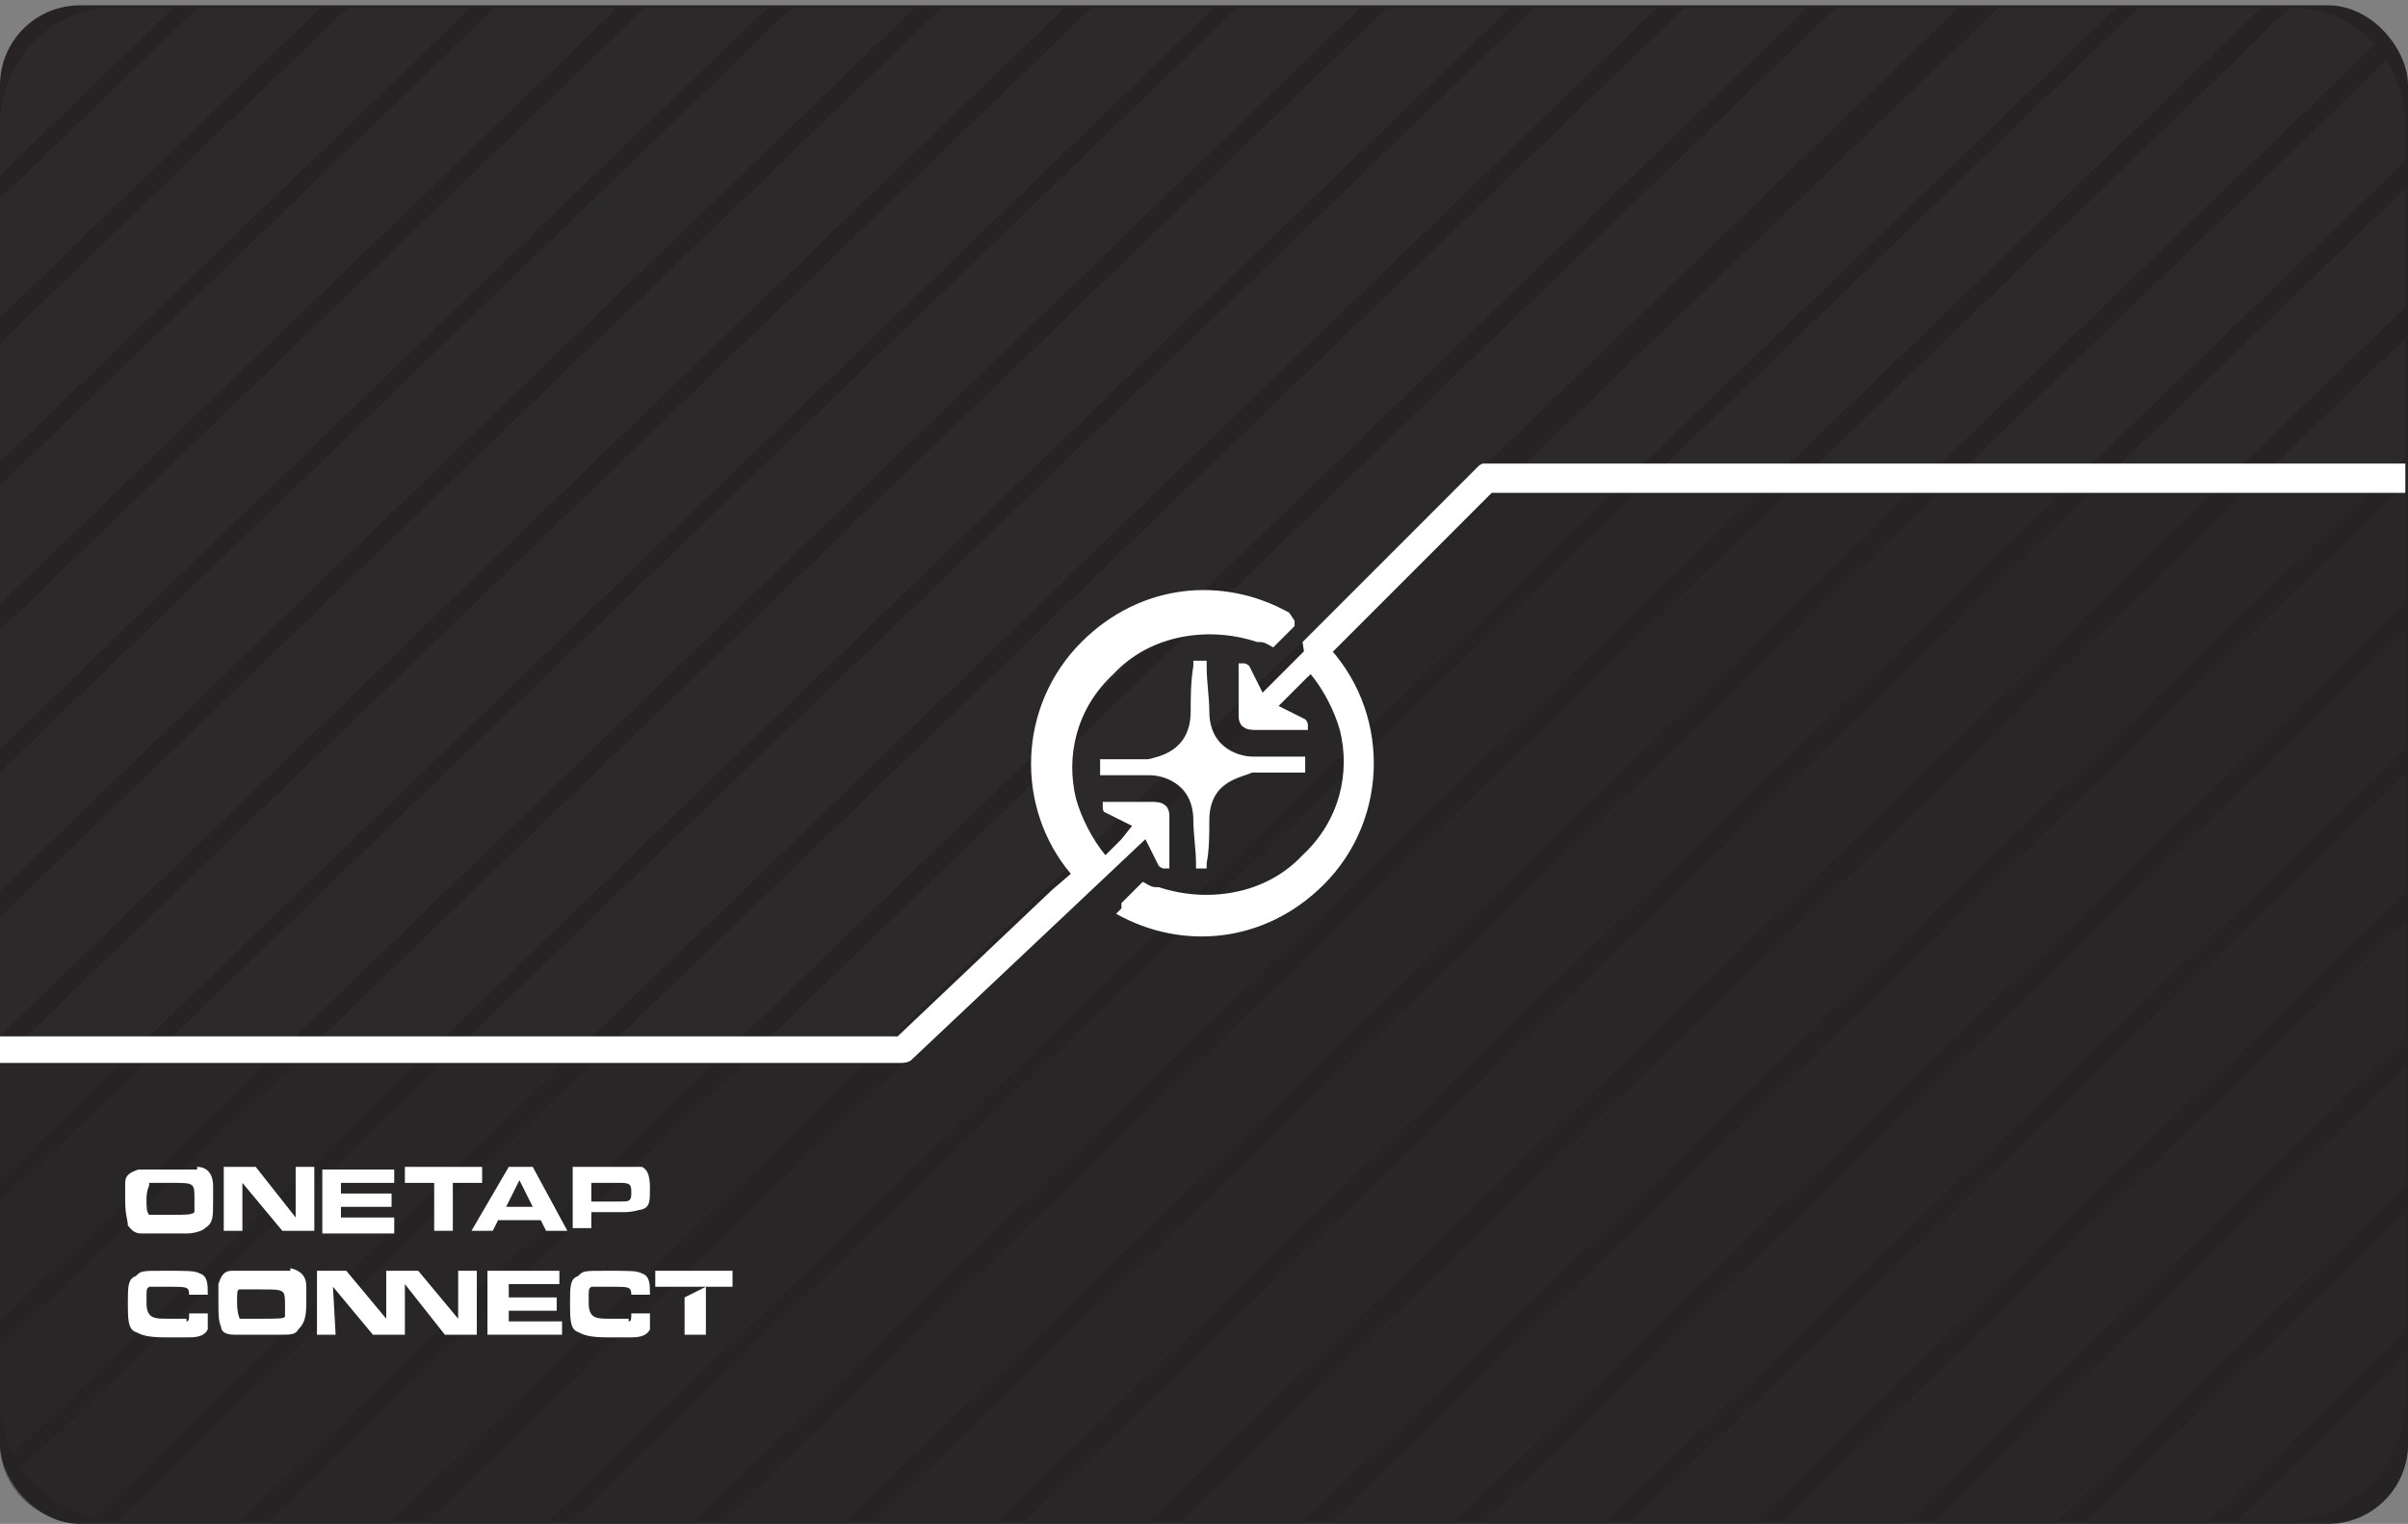
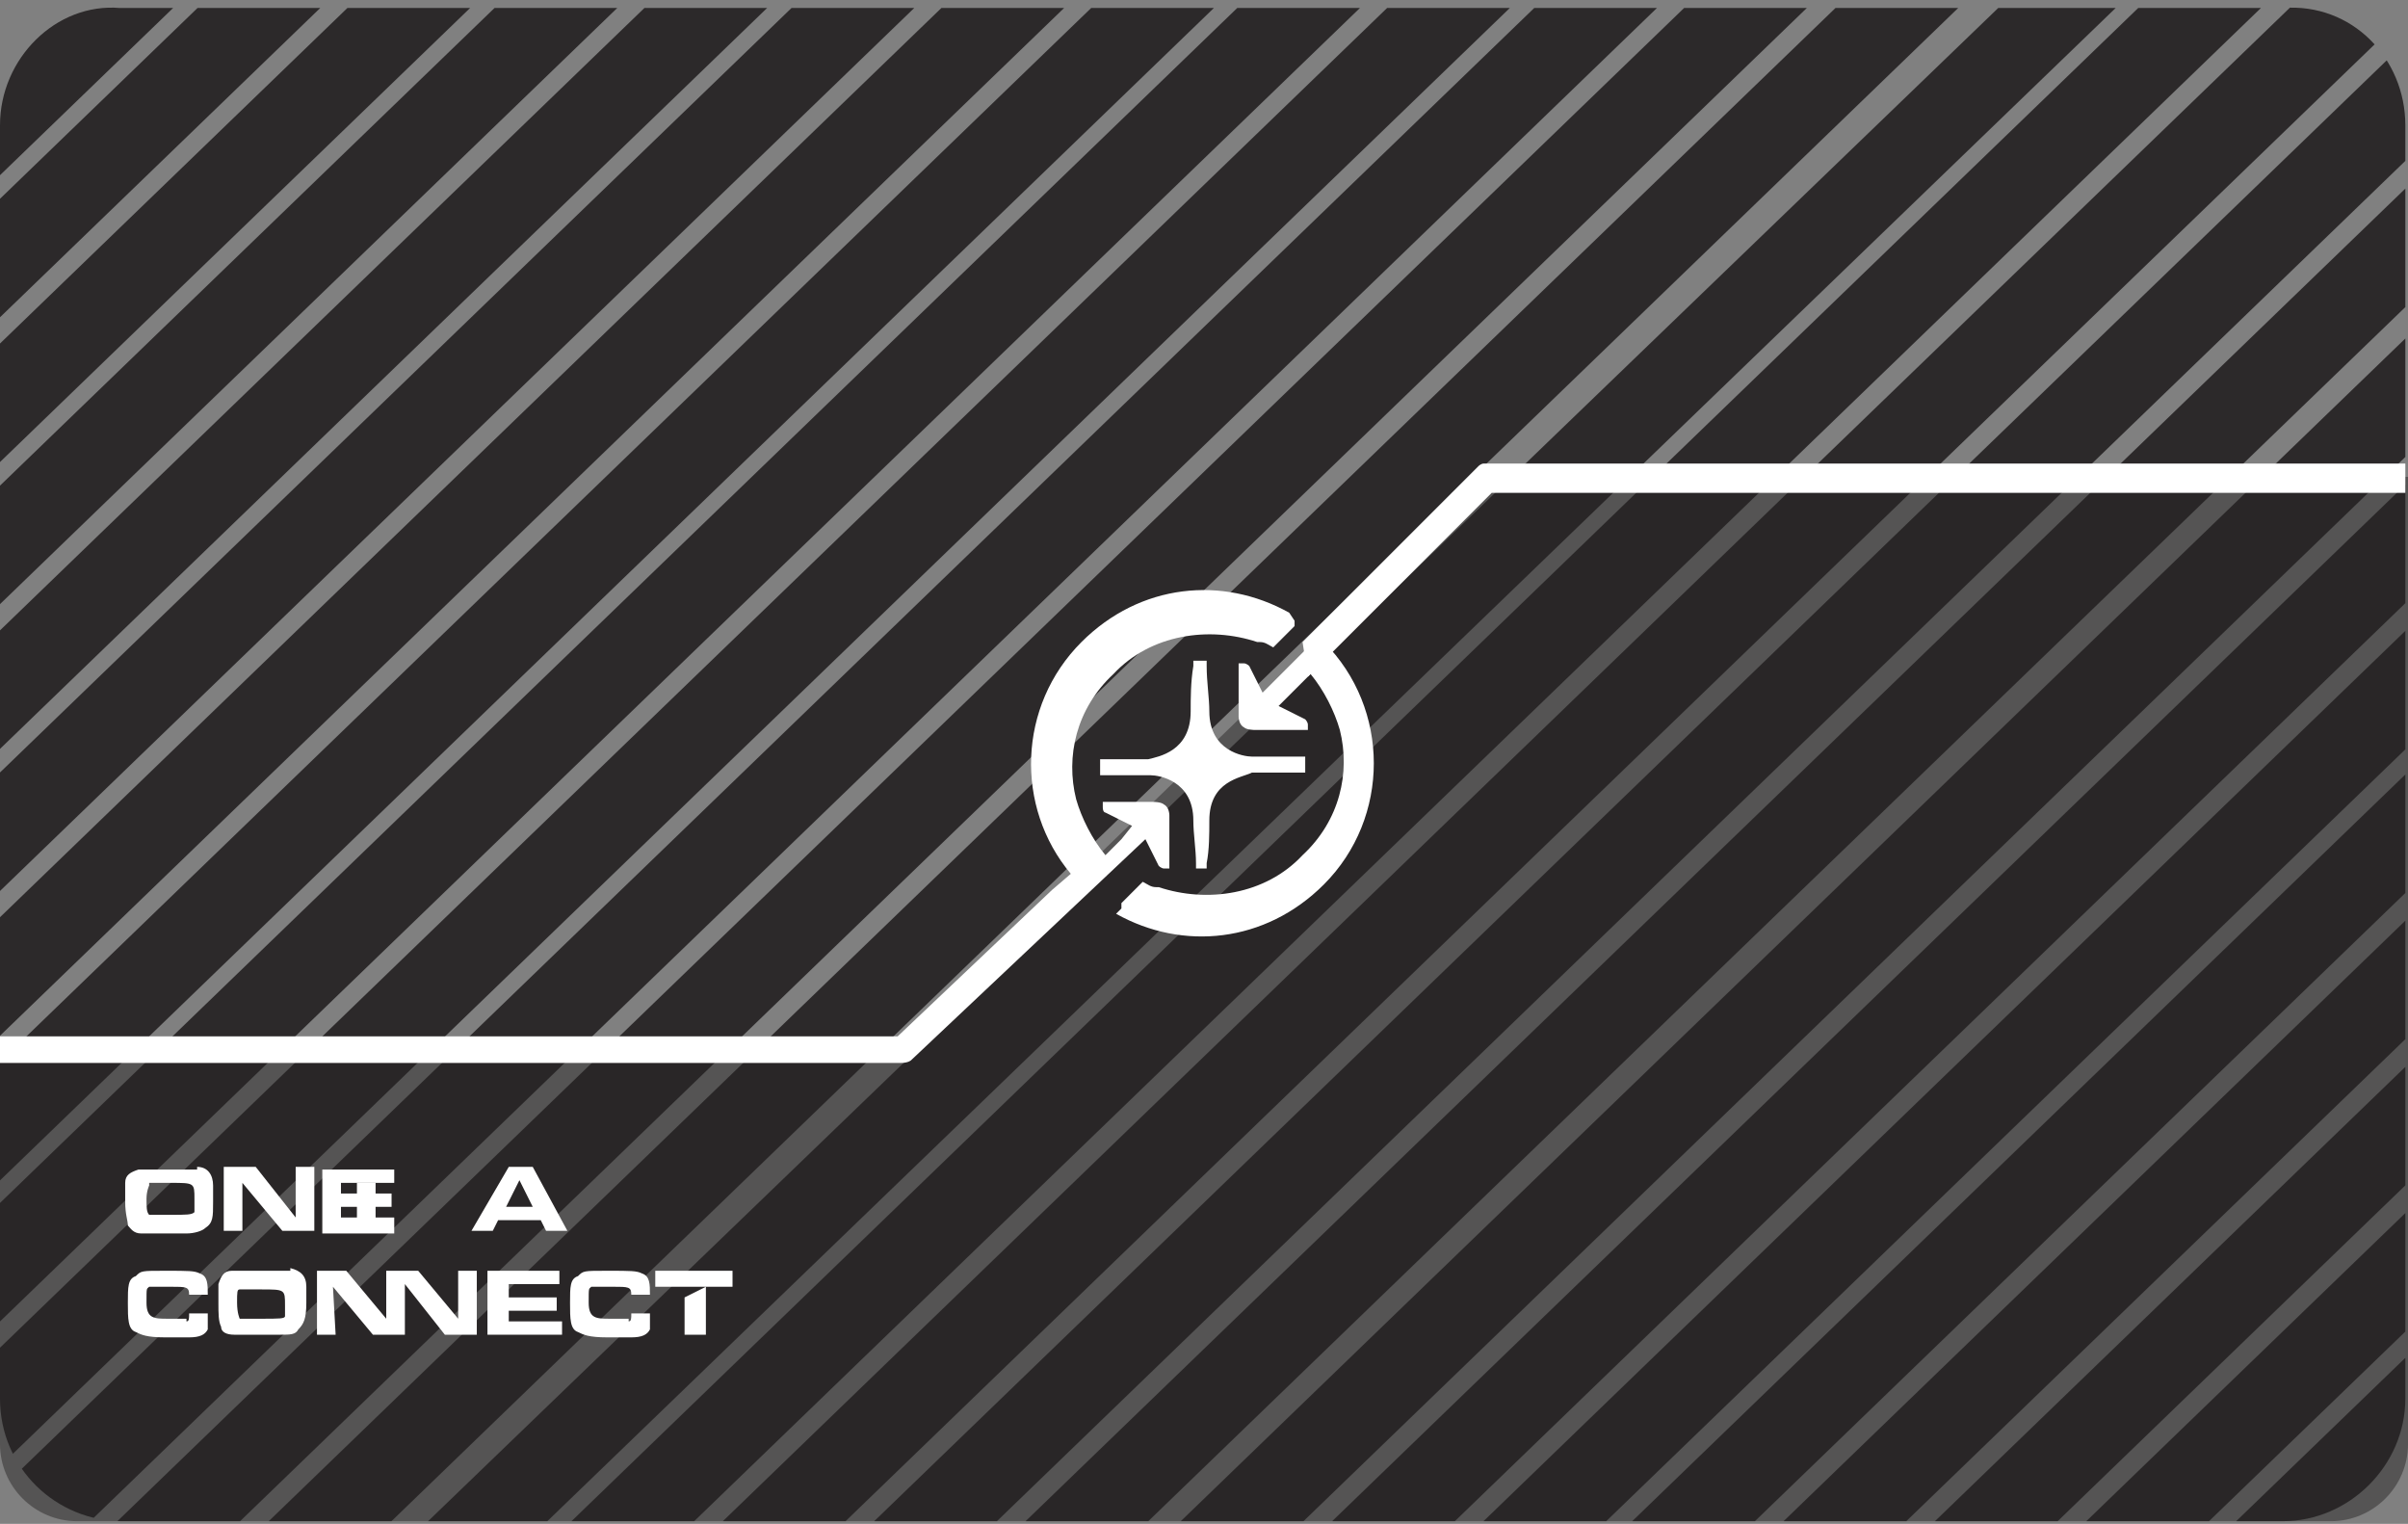
<svg xmlns="http://www.w3.org/2000/svg" id="Layer_1" data-name="Layer 1" version="1.1" viewBox="0 0 90.4 57.2">
  <rect x="0" y="0" width="90.4" height="57.2" fill="#808080" stroke="none" />
  <defs>
    <style>
      .cls-1 {
        clip-path: url(#clippath);
      }

      .cls-2 {
        fill: none;
      }

      .cls-2, .cls-3, .cls-4, .cls-5, .cls-6, .cls-7 {
        stroke-width: 0px;
      }

      .cls-3, .cls-5, .cls-6 {
        fill: #272324;
      }

      .cls-4 {
        fill: #2c292a;
      }

      .cls-5 {
        opacity: 0;
      }

      .cls-6 {
        opacity: .6;
      }

      .cls-8 {
        opacity: .8;
      }

      .cls-7 {
        fill: #fff;
      }
    </style>
    <clipPath id="clippath">
      <path class="cls-2" d="M85.8,57.1H4.6C2.1,57.1,0,55.1,0,52.5V4.7C0,2.2,2.1.1,4.5.3h81.2c2.6-.2,4.6,1.9,4.6,4.4v47.8c0,2.5-2.1,4.6-4.6,4.6Z" />
    </clipPath>
  </defs>
-   <rect class="cls-3" x="0" y=".2" width="90.4" height="57" rx="3" ry="3" />
  <g class="cls-1">
    <g>
      <rect class="cls-4" x="-21.5" y="23.9" width="122" height="3.2" transform="translate(-6.7 34.6) rotate(-44)" />
      <rect class="cls-4" x="-15.9" y="24" width="122" height="3.2" transform="translate(-5.2 38.5) rotate(-44)" />
      <polygon class="cls-4" points="95.7 -15.4 7.9 69.3 5.9 66.9 93.8 -17.8 95.7 -15.4" />
      <rect class="cls-4" x="-4.8" y="24.2" width="122" height="3.2" transform="translate(-2.2 46.3) rotate(-44)" />
      <rect class="cls-4" x=".8" y="24.3" width="122" height="3.2" transform="translate(-.7 50.2) rotate(-44)" />
      <rect class="cls-4" x="6.4" y="24.4" width="122" height="3.2" transform="translate(.8 54.1) rotate(-44)" />
      <rect class="cls-4" x="12" y="24.5" width="122" height="3.2" transform="translate(2.3 58) rotate(-44)" />
      <rect class="cls-4" x="17.6" y="24.7" width="122" height="3.2" transform="translate(3.8 61.9) rotate(-44)" />
      <rect class="cls-4" x="23.1" y="24.8" width="122" height="3.2" transform="translate(5.3 65.8) rotate(-44)" />
      <rect class="cls-4" x="28.7" y="24.9" width="122" height="3.2" transform="translate(6.8 69.7) rotate(-44)" />
      <rect class="cls-4" x="34.3" y="25" width="122" height="3.2" transform="translate(8.2 73.6) rotate(-44)" />
      <rect class="cls-4" x="39.9" y="25.1" width="122" height="3.2" transform="translate(9.7 77.5) rotate(-44)" />
      <rect class="cls-4" x="45.5" y="25.2" width="122" height="3.2" transform="translate(11.2 81.4) rotate(-44)" />
      <rect class="cls-4" x="51.1" y="25.3" width="122" height="3.2" transform="translate(12.7 85.3) rotate(-44)" />
      <rect class="cls-4" x="53.8" y="28.1" width="122" height="3.2" transform="translate(11.5 88) rotate(-44)" />
      <rect class="cls-4" x="-24.2" y="21.1" width="122" height="3.2" transform="translate(-5.5 31.9) rotate(-44)" />
      <rect class="cls-4" x="-26.9" y="18.3" width="122" height="3.2" transform="translate(-4.3 29.3) rotate(-44)" />
      <rect class="cls-4" x="-29.6" y="15.5" width="122" height="3.2" transform="translate(-3.1 26.6) rotate(-44)" />
      <rect class="cls-4" x="-32.3" y="12.8" width="122" height="3.2" transform="translate(-1.9 23.9) rotate(-44)" />
      <rect class="cls-4" x="-35" y="10" width="122" height="3.2" transform="translate(-.8 21.3) rotate(-44)" />
      <rect class="cls-4" x="-37.7" y="7.2" width="122" height="3.2" transform="translate(.4 18.6) rotate(-44)" />
      <rect class="cls-4" x="-40.4" y="4.4" width="122" height="3.2" transform="translate(1.6 16) rotate(-44)" />
      <rect class="cls-4" x="-43.1" y="1.6" width="122" height="3.2" transform="translate(2.8 13.3) rotate(-44)" />
      <rect class="cls-4" x="-45.8" y="-1.2" width="122" height="3.2" transform="translate(4 10.7) rotate(-44)" />
      <rect class="cls-4" x="-48.5" y="-4" width="122" height="3.2" transform="translate(5.2 8) rotate(-44)" />
      <rect class="cls-4" x="-51.2" y="-6.8" width="122" height="3.2" transform="translate(6.4 5.4) rotate(-44)" />
      <rect class="cls-4" x="-53.9" y="-9.6" width="122" height="3.2" transform="translate(7.6 2.7) rotate(-44)" />
-       <rect class="cls-4" x="-56.6" y="-12.4" width="122" height="3.2" transform="translate(8.7 0) rotate(-44)" />
    </g>
  </g>
  <g class="cls-8">
    <path class="cls-6" d="M2.9,57.1h84.6c1.6,0,2.9-1.3,2.9-2.9V17.9h-34.5l-22.1,21.4H0v14.9c0,1.6,1.3,2.9,2.9,2.9Z" />
    <path class="cls-5" d="M55.9,17.9h34.5V3.3c0-1.7-1.4-3.1-3.1-3.1H3.1C1.4.2,0,1.6,0,3.3v36.1h33.7l22.1-21.4Z" />
  </g>
  <g>
    <path class="cls-7" d="M7.4,43.8c.4,0,.6.3.6.7,0,0,0,.3,0,.6,0,.6,0,.8-.3,1-.1.1-.4.2-.7.2-.1,0-.5,0-.7,0-.6,0-.9,0-1,0-.3,0-.4-.2-.5-.3,0-.2-.1-.4-.1-.9s0-.5,0-.7c0-.3.2-.4.5-.5.2,0,.4,0,1.1,0s.9,0,1.1,0ZM5.6,44.5c0,0-.1.2-.1.5s0,.5.1.6c0,0,.2,0,.8,0s.8,0,.9-.1c0,0,0-.2,0-.5,0-.6,0-.6-.9-.6s-.7,0-.8,0Z" />
    <path class="cls-7" d="M8.4,43.8h1.2l1.5,1.9v-1.9s.7,0,.7,0v2.4h-1.2l-1.5-1.8v1.8s-.7,0-.7,0v-2.4Z" />
    <path class="cls-7" d="M14.8,43.8v.6h-2v.4h1.9v.5h-1.9v.4h2v.6h-2.7v-2.4h2.7Z" />
-     <path class="cls-7" d="M16.3,44.4h-1.1v-.6h2.9v.6h-1.1v1.8h-.7v-1.8Z" />
+     <path class="cls-7" d="M16.3,44.4h-1.1v-.6v.6h-1.1v1.8h-.7v-1.8Z" />
    <path class="cls-7" d="M19,43.8h1l1.3,2.4h-.8l-.2-.4h-1.6l-.2.4h-.8l1.4-2.4ZM20,45.3l-.5-1-.5,1h1Z" />
-     <path class="cls-7" d="M21.5,43.8h1.9c.5,0,.6,0,.7,0,.2.1.3.3.3.8s0,.7-.3.8c-.1,0-.3.1-.7.1h-1.2v.6h-.7v-2.4ZM23.3,45.1c.3,0,.4,0,.4-.3s0-.4-.4-.4h-1.1v.7h1.1Z" />
  </g>
  <path class="cls-7" d="M69.6,24.5h0s0,0,0,0Z" />
  <path class="cls-7" d="M70.1,24.4s0,0,0,0c0,0,0,0,0,0Z" />
  <g>
    <path class="cls-7" d="M7,49.5c-.1,0-.2,0-.7,0s-.8,0-.8-.6,0-.5.1-.6c0,0,.2,0,.8,0s.7,0,.7.3h.7c0-.4,0-.7-.3-.8-.2-.1-.4-.1-1.3-.1s-.9,0-1.1.2c-.3.1-.3.4-.3,1s0,1,.3,1.1c.2.1.4.2,1.1.2s.8,0,.9,0c.4,0,.6-.1.7-.3,0-.1,0-.2,0-.6h-.7c0,.2,0,.3-.1.3Z" />
    <path class="cls-7" d="M10.9,47.7c-.2,0-.4,0-1.1,0s-.9,0-1.1,0c-.3,0-.4.2-.5.5,0,.2,0,.3,0,.7s0,.7.1.9c0,.2.2.3.5.3.1,0,.4,0,1,0s.6,0,.7,0c.4,0,.6,0,.7-.2.2-.2.3-.4.3-1s0-.5,0-.6c0-.4-.2-.6-.6-.7ZM10.7,49.4c0,.1-.2.1-.9.1s-.7,0-.8,0c0,0-.1-.2-.1-.6s0-.5.1-.5c0,0,.2,0,.8,0,.9,0,.9,0,.9.6s0,.5,0,.5Z" />
    <polygon class="cls-7" points="17.2 49.5 15.7 47.7 14.5 47.7 14.5 49.5 13 47.7 11.9 47.7 11.9 50.1 12.6 50.1 12.5 48.3 14 50.1 15.2 50.1 15.2 48.2 16.7 50.1 17.9 50.1 17.9 47.7 17.2 47.7 17.2 49.5" />
    <polygon class="cls-7" points="19.1 49.2 20.9 49.2 20.9 48.7 19.1 48.7 19.1 48.2 21 48.2 21 47.7 18.3 47.7 18.3 50.1 21.1 50.1 21.1 49.6 19.1 49.6 19.1 49.2" />
    <path class="cls-7" d="M23.6,49.5c-.1,0-.2,0-.7,0s-.8,0-.8-.6,0-.5.1-.6c0,0,.2,0,.8,0s.7,0,.7.3h.7c0-.4,0-.7-.3-.8-.2-.1-.4-.1-1.3-.1s-.9,0-1.1.2c-.3.1-.3.4-.3,1s0,1,.3,1.1c.2.1.4.2,1.1.2s.8,0,.9,0c.4,0,.6-.1.7-.3,0-.1,0-.2,0-.6h-.7c0,.2,0,.3-.1.3Z" />
    <polygon class="cls-7" points="25.7 50.1 26.5 50.1 26.5 48.3 25.7 48.7 25.7 50.1" />
    <rect class="cls-7" x="24.6" y="47.7" width="2.9" height=".6" />
  </g>
  <g>
    <path class="cls-7" d="M41.9,34.3c2.5,1.4,5.6,1.1,7.8-1.1,2.5-2.5,2.5-6.6,0-9.1,0,0,0,0,0,0,0,0,0,0,0,0,0,0-.1,0-.2,0s-.2,0-.2,0h0c0,0-.7.7-.7.7,0,0,0,0,0,0l-1.2,1.2-.5-1s-.1-.1-.2-.1c-.1,0-.2,0-.2,0,0,0,0,.1,0,.1v1.9c0,0,0,.3.2.4h0s0,0,0,0c0,0,0,0,0,0h0c.1.1.4.1.4.1h1.9c0,0,0,0,.1,0,0,0,0,0,0-.2,0-.1-.1-.2-.1-.2l-1-.5,1.2-1.2c.5.6.9,1.4,1.1,2.1.4,1.6,0,3.4-1.4,4.7-1.4,1.5-3.6,1.8-5.4,1.2,0,0,0,0-.1,0-.2,0-.3-.1-.5-.2s0,0,0,0c0,0,0,0,0,0l-.8.8s0,0,0,.1,0,.1,0,.1" />
    <path class="cls-7" d="M45.2,32.6c0,0-.2,0-.3,0v-.2c0-.5-.1-1.1-.1-1.6,0-1.5-1.3-1.7-1.6-1.7h-1.9c0-.2,0-.3,0-.4s0-.2,0-.2h1.8c.4-.1,1.6-.3,1.6-1.8,0-.5,0-1.1.1-1.7v-.2c.1,0,.2,0,.3,0s.1,0,.2,0v.2c0,.6.1,1.2.1,1.7,0,1.5,1.3,1.7,1.6,1.7h2c0,.2,0,.3,0,.3s0,.2,0,.3h-2c-.4.2-1.6.3-1.6,1.8,0,.5,0,1.1-.1,1.6v.2c0,0-.1,0-.2,0Z" />
  </g>
  <g>
    <path class="cls-7" d="M50.2,24.5h0s0,0,0,0c0,0,0,0,0,0Z" />
    <path class="cls-7" d="M49.1,25.4l6.9-6.9s0,0,0,0c0,0,.1,0,.1,0h34.2c0,0,0-1.1,0-1.1h-34.3c0,0-.2,0-.3,0-.1,0-.2.1-.2.1l-6.6,6.6" />
  </g>
  <path class="cls-7" d="M48.4,23c-2.5-1.4-5.6-1.1-7.8,1.1-2.4,2.4-2.5,6.2-.4,8.7l-.7.6-5.8,5.5s0,0,0,0c0,0,0,0,0,0H0s0,1,0,1h33.8s0,0,0,0c.3,0,.4-.1.4-.1l8.8-8.3.5,1s.1.1.2.1c.1,0,.2,0,.2,0,0,0,0,0,0-.1,0,0,0,0,0,0v-1.9c0,0,0-.3-.2-.4h0s0,0,0,0c0,0,0,0,0,0h0c-.1-.1-.4-.1-.4-.1h-1.9c0,0,0,0,0,0,0,0,0,0,0,0,0,0,0,0,0,.2s.1.2.1.2l1,.5-.4.5h0s0,0,0,0l-.6.6c-.5-.6-.9-1.4-1.1-2.1-.4-1.6,0-3.4,1.4-4.7,1.4-1.5,3.6-1.8,5.4-1.2,0,0,0,0,.1,0,.2,0,.3.1.5.2,0,0,0,0,0,0,0,0,0,0,0,0l.8-.8s0,0,0-.1c0,0,0-.1,0-.1Z" />
</svg>